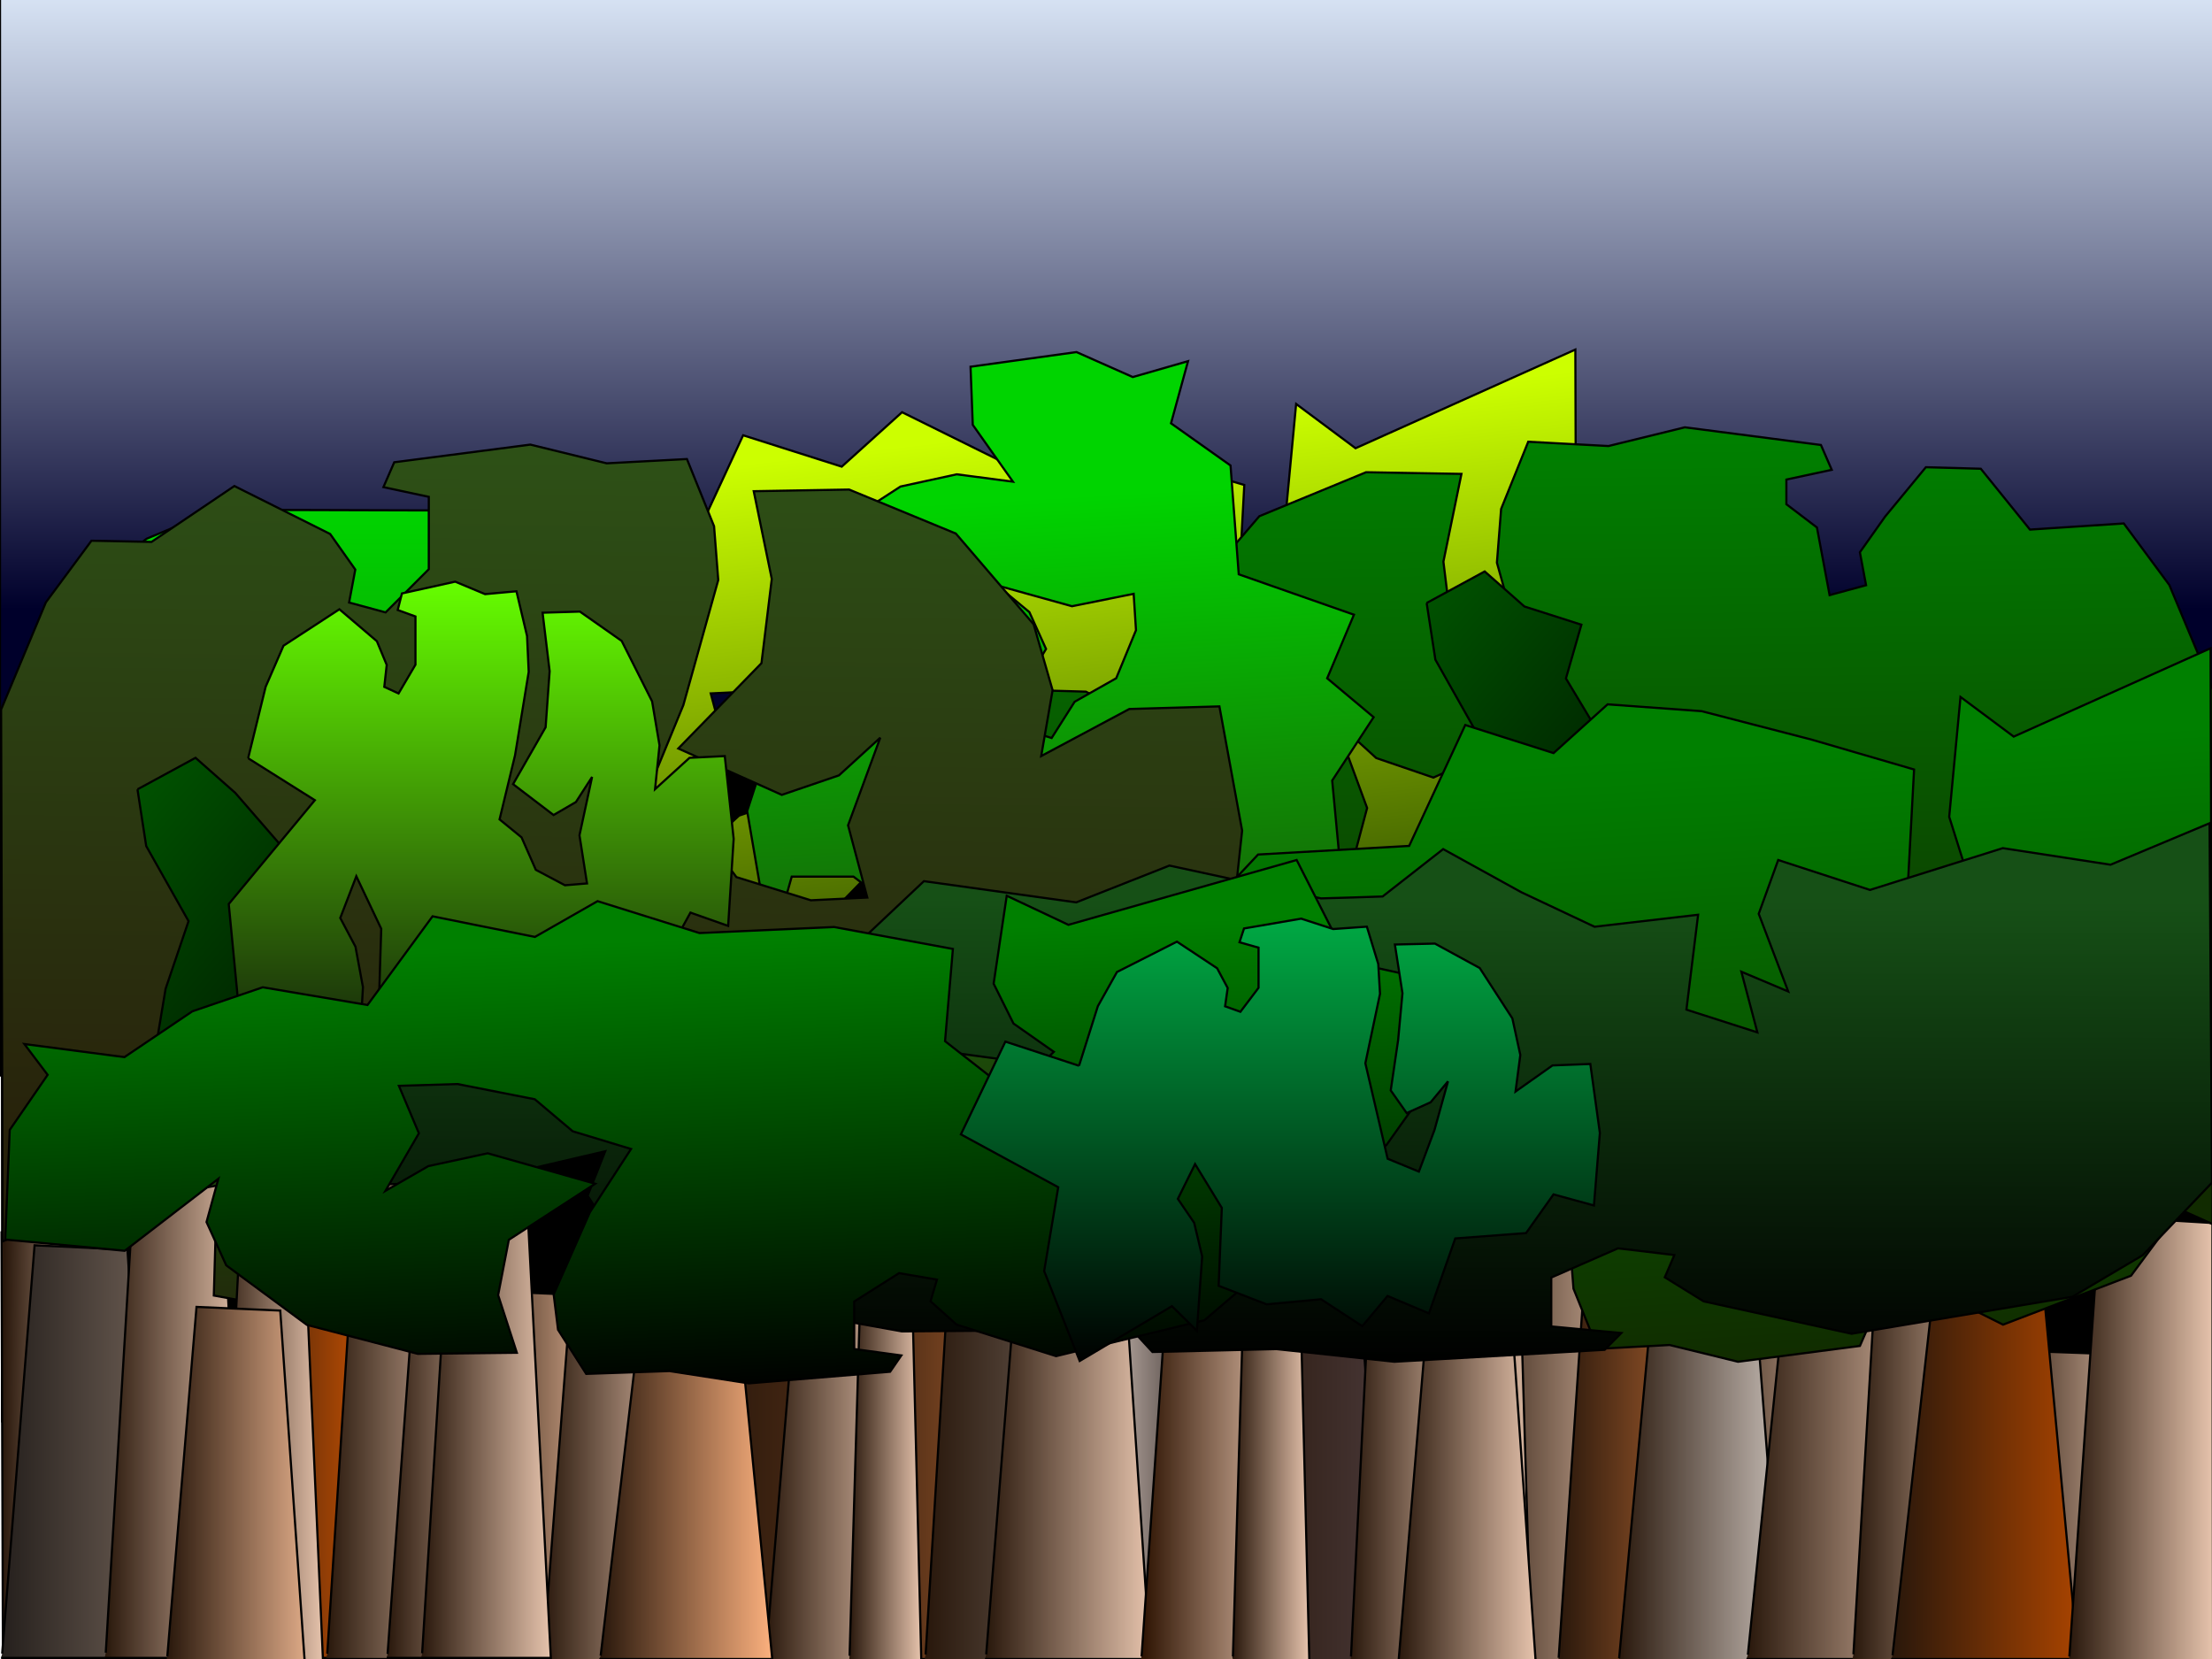
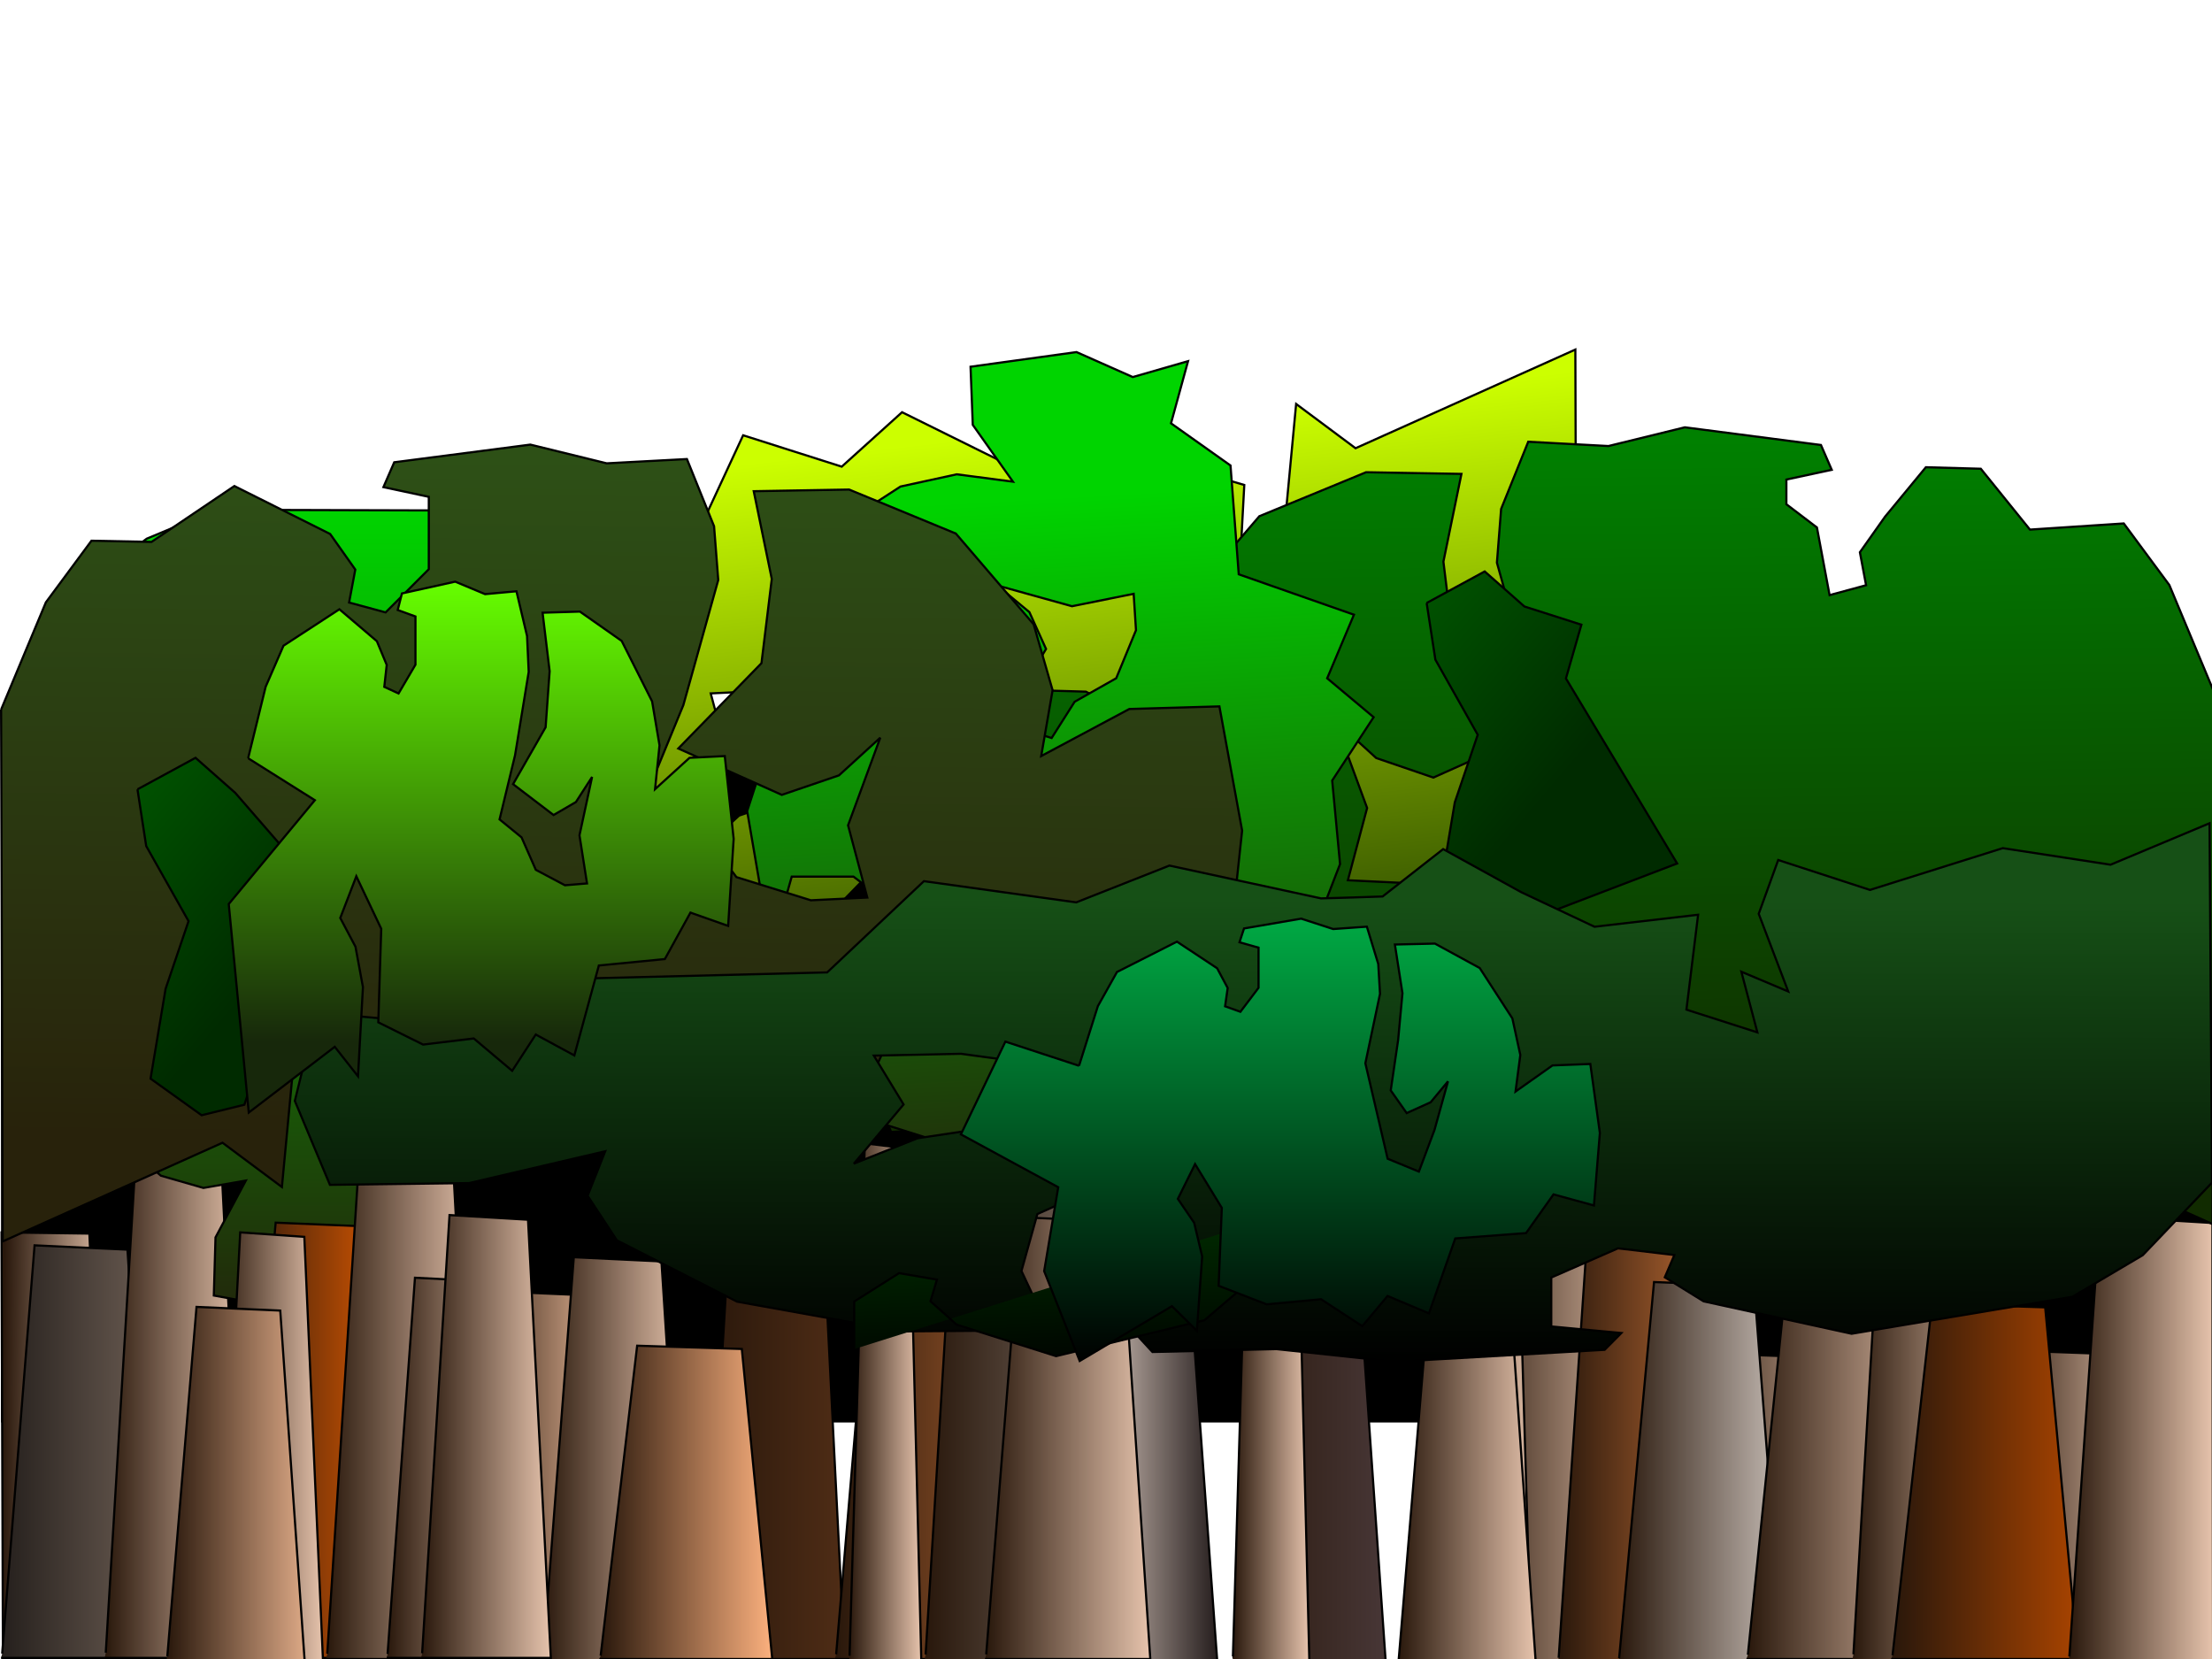
<svg xmlns="http://www.w3.org/2000/svg" xmlns:ns1="http://sodipodi.sourceforge.net/DTD/sodipodi-0.dtd" xmlns:ns2="http://www.inkscape.org/namespaces/inkscape" xmlns:xlink="http://www.w3.org/1999/xlink" id="svg49467" ns1:docname="bosque.two.svg" viewBox="0 0 1024 768" version="1.1" ns2:version="0.47 r22583">
  <defs id="defs49469">
    <linearGradient id="linearGradient50362" ns2:collect="always">
      <stop id="stop50364" style="stop-color:#002b00" offset="0" />
      <stop id="stop50366" style="stop-color:#005500" offset="1" />
    </linearGradient>
    <linearGradient id="linearGradient50263" ns2:collect="always">
      <stop id="stop50265" style="stop-color:#00d400" offset="0" />
      <stop id="stop50267" style="stop-color:#22280b" offset="1" />
    </linearGradient>
    <linearGradient id="linearGradient50249" ns2:collect="always">
      <stop id="stop50251" style="stop-color:#008000" offset="0" />
      <stop id="stop50253" style="stop-color:#112b00" offset="1" />
    </linearGradient>
    <linearGradient id="linearGradient49991" ns2:collect="always">
      <stop id="stop49993" style="stop-color:#28170b" offset="0" />
      <stop id="stop49995" style="stop-color:#e9c6af" offset="1" />
    </linearGradient>
    <linearGradient id="linearGradient50004" y2="672" xlink:href="#linearGradient49991" gradientUnits="userSpaceOnUse" x2="73.5" gradientTransform="matrix(.923 0 0 1.209 47.116 -161.34)" y1="672" x1="1.5" ns2:collect="always" />
    <linearGradient id="linearGradient50012" y2="672" gradientUnits="userSpaceOnUse" x2="73.5" gradientTransform="matrix(.901 0 0 .856 75.648 111.08)" y1="672" x1="1.5" ns2:collect="always">
      <stop id="stop50136" style="stop-color:#28170b" offset="0" />
      <stop id="stop50138" style="stop-color:#deaa87" offset="1" />
    </linearGradient>
    <linearGradient id="linearGradient50014" y2="672" xlink:href="#linearGradient49991" gradientUnits="userSpaceOnUse" x2="73.5" gradientTransform="matrix(.69 0 0 1.037 99.465 -27.647)" y1="672" x1="1.5" ns2:collect="always" />
    <linearGradient id="linearGradient50016" y2="672" gradientUnits="userSpaceOnUse" x2="73.5" gradientTransform="matrix(1.169 0 0 1.055 107.75 -42.72)" y1="672" x1="1.5" ns2:collect="always">
      <stop id="stop50216" style="stop-color:#28170b" offset="0" />
      <stop id="stop50218" style="stop-color:#ff6600" offset="1" />
    </linearGradient>
    <linearGradient id="linearGradient50024" y2="672" xlink:href="#linearGradient49991" gradientUnits="userSpaceOnUse" x2="73.5" gradientTransform="matrix(.845 0 0 .921 177.73 59.814)" y1="672" x1="1.5" ns2:collect="always" />
    <linearGradient id="linearGradient50026" y2="672" xlink:href="#linearGradient49991" gradientUnits="userSpaceOnUse" x2="73.5" gradientTransform="matrix(1 0 0 1.233 149.5 -178.93)" y1="672" x1="1.5" ns2:collect="always" />
    <linearGradient id="linearGradient50028" y2="672" gradientUnits="userSpaceOnUse" x2="73.5" gradientTransform="matrix(.944 0 0 .893 218.08 82.929)" y1="672" x1="1.5" ns2:collect="always">
      <stop id="stop50160" style="stop-color:#28170b" offset="0" />
      <stop id="stop50162" style="stop-color:#ffccaa" offset="1" />
    </linearGradient>
    <linearGradient id="linearGradient50032" y2="672" xlink:href="#linearGradient49991" gradientUnits="userSpaceOnUse" x2="73.5" gradientTransform="matrix(.944 0 0 .976 249.58 18.594)" y1="672" x1="1.5" ns2:collect="always" />
    <linearGradient id="linearGradient50052" y2="672" gradientUnits="userSpaceOnUse" x2="73.5" gradientTransform="matrix(1.127 0 0 .759 275.81 184.81)" y1="672" x1="1.5" ns2:collect="always">
      <stop id="stop50142" style="stop-color:#28170b" offset="0" />
      <stop id="stop50144" style="stop-color:#ffb380" offset="1" />
    </linearGradient>
    <linearGradient id="linearGradient50054" y2="672" gradientUnits="userSpaceOnUse" x2="73.5" gradientTransform="matrix(.923 0 0 1.215 324.12 -165.43)" y1="672" x1="1.5" ns2:collect="always">
      <stop id="stop50148" style="stop-color:#28170b" offset="0" />
      <stop id="stop50150" style="stop-color:#502d16" offset="1" />
    </linearGradient>
    <linearGradient id="linearGradient50056" y2="672" gradientUnits="userSpaceOnUse" x2="73.5" gradientTransform="matrix(1.169 0 0 1.092 384.75 -70.652)" y1="672" x1="1.5" ns2:collect="always">
      <stop id="stop50210" style="stop-color:#28170b" offset="0" />
      <stop id="stop50212" style="stop-color:#a05a2c" offset="1" />
    </linearGradient>
    <linearGradient id="linearGradient50058" y2="672" xlink:href="#linearGradient49991" gradientUnits="userSpaceOnUse" x2="73.5" gradientTransform="matrix(.471 0 0 1.255 392.35 -194.9)" y1="672" x1="1.5" ns2:collect="always" />
    <linearGradient id="linearGradient50060" y2="672" xlink:href="#linearGradient49991" gradientUnits="userSpaceOnUse" x2="73.5" gradientTransform="matrix(.901 0 0 .856 352.65 111.58)" y1="672" x1="1.5" ns2:collect="always" />
    <linearGradient id="linearGradient50064" y2="672" gradientUnits="userSpaceOnUse" x2="73.5" gradientTransform="matrix(1 0 0 1.301 426.5 -230.7)" y1="672" x1="1.5" ns2:collect="always">
      <stop id="stop50154" style="stop-color:#28170b" offset="0" />
      <stop id="stop50156" style="stop-color:#6c5d53" offset="1" />
    </linearGradient>
    <linearGradient id="linearGradient50066" y2="672" xlink:href="#linearGradient49991" gradientUnits="userSpaceOnUse" x2="73.5" gradientTransform="matrix(1.077 0 0 1.071 454.38 -54.283)" y1="672" x1="1.5" ns2:collect="always" />
    <linearGradient id="linearGradient50068" y2="672" gradientUnits="userSpaceOnUse" x2="73.5" gradientTransform="matrix(.944 0 0 1.079 526.58 -59.314)" y1="672" x1="1.5" ns2:collect="always">
      <stop id="stop50172" style="stop-color:#2b1100" offset="0" />
      <stop id="stop50174" style="stop-color:#e9c6af" offset="1" />
    </linearGradient>
    <linearGradient id="linearGradient50088" y2="672" gradientUnits="userSpaceOnUse" x2="73.5" gradientTransform="matrix(1 0 0 .948 569 41.709)" y1="672" x1="1.5" ns2:collect="always">
      <stop id="stop50166" style="stop-color:#28170b" offset="0" />
      <stop id="stop50168" style="stop-color:#483737" offset="1" />
    </linearGradient>
    <linearGradient id="linearGradient50090" y2="672" xlink:href="#linearGradient49991" gradientUnits="userSpaceOnUse" x2="73.5" gradientTransform="matrix(.831 0 0 1.317 623.75 -241.77)" y1="672" x1="1.5" ns2:collect="always" />
    <linearGradient id="linearGradient50092" y2="672" xlink:href="#linearGradient49991" gradientUnits="userSpaceOnUse" x2="73.5" gradientTransform="matrix(1.169 0 0 1.055 677.75 -40.72)" y1="672" x1="1.5" ns2:collect="always" />
    <linearGradient id="linearGradient50094" y2="672" xlink:href="#linearGradient49991" gradientUnits="userSpaceOnUse" x2="73.5" gradientTransform="matrix(.542 0 0 1.202 669.69 -152.31)" y1="672" x1="1.5" ns2:collect="always" />
    <linearGradient id="linearGradient50096" y2="672" xlink:href="#linearGradient49991" gradientUnits="userSpaceOnUse" x2="73.5" gradientTransform="matrix(.901 0 0 .856 645.65 113.08)" y1="672" x1="1.5" ns2:collect="always" />
    <linearGradient id="linearGradient50098" y2="672" xlink:href="#linearGradient49991" gradientUnits="userSpaceOnUse" x2="73.5" gradientTransform="matrix(.944 0 0 .751 788.08 193.49)" y1="672" x1="1.5" ns2:collect="always" />
    <linearGradient id="linearGradient50100" y2="672" gradientUnits="userSpaceOnUse" x2="73.5" gradientTransform="matrix(1.091 0 0 1.278 719.36 -211.11)" y1="672" x1="1.5" ns2:collect="always">
      <stop id="stop50184" style="stop-color:#28170b" offset="0" />
      <stop id="stop50186" style="stop-color:#c87137" offset="1" />
    </linearGradient>
    <linearGradient id="linearGradient50102" y2="672" gradientUnits="userSpaceOnUse" x2="73.5" gradientTransform="matrix(1.077 0 0 .921 747.38 61.814)" y1="672" x1="1.5" ns2:collect="always">
      <stop id="stop50178" style="stop-color:#28170b" offset="0" />
      <stop id="stop50180" style="stop-color:#c8beb7" offset="1" />
    </linearGradient>
    <linearGradient id="linearGradient50104" y2="672" gradientUnits="userSpaceOnUse" x2="73.5" gradientTransform="matrix(.944 0 0 1.079 819.58 -57.814)" y1="672" x1="1.5" ns2:collect="always">
      <stop id="stop50196" style="stop-color:#28170b" offset="0" />
      <stop id="stop50198" style="stop-color:#ffccaa" offset="1" />
    </linearGradient>
    <linearGradient id="linearGradient50116" y2="672" xlink:href="#linearGradient49991" gradientUnits="userSpaceOnUse" x2="73.5" gradientTransform="matrix(1.275 0 0 .987 806.59 10.052)" y1="672" x1="1.5" ns2:collect="always" />
    <linearGradient id="linearGradient50118" y2="672" xlink:href="#linearGradient49991" gradientUnits="userSpaceOnUse" x2="73.5" gradientTransform="matrix(.944 0 0 .751 924.58 191.99)" y1="672" x1="1.5" ns2:collect="always" />
    <linearGradient id="linearGradient50120" y2="672" xlink:href="#linearGradient49991" gradientUnits="userSpaceOnUse" x2="73.5" gradientTransform="matrix(1 0 0 1.338 856 -258.85)" y1="672" x1="1.5" ns2:collect="always" />
    <linearGradient id="linearGradient50122" y2="672" gradientUnits="userSpaceOnUse" x2="73.5" gradientTransform="matrix(1.218 0 0 .861 873.67 106.55)" y1="672" x1="1.5" ns2:collect="always">
      <stop id="stop50190" style="stop-color:#28170b" offset="0" />
      <stop id="stop50192" style="stop-color:#aa4400" offset="1" />
    </linearGradient>
    <linearGradient id="linearGradient50124" y2="672" xlink:href="#linearGradient49991" gradientUnits="userSpaceOnUse" x2="73.5" gradientTransform="matrix(.944 0 0 1.079 956.08 -59.314)" y1="672" x1="1.5" ns2:collect="always" />
    <linearGradient id="linearGradient50128" y2="672" xlink:href="#linearGradient49991" gradientUnits="userSpaceOnUse" x2="73.5" gradientTransform="matrix(.845 0 0 1.073 193.73 -56.793)" y1="672" x1="1.5" ns2:collect="always" />
    <linearGradient id="linearGradient50132" y2="672" xlink:href="#linearGradient49991" gradientUnits="userSpaceOnUse" x2="73.5" gradientTransform="matrix(.502 0 0 1.336 569.75 -256.83)" y1="672" x1="1.5" ns2:collect="always" />
    <linearGradient id="linearGradient50206" y2="686.75" gradientUnits="userSpaceOnUse" x2="564" y1="686.75" x1="496" ns2:collect="always">
      <stop id="stop50202" style="stop-color:#f4e3d7" offset="0" />
      <stop id="stop50204" style="stop-color:#241c1c" offset="1" />
    </linearGradient>
    <linearGradient id="linearGradient50226" y2="672" gradientUnits="userSpaceOnUse" x2="72" y1="672" ns2:collect="always">
      <stop id="stop50222" style="stop-color:#241f1c" offset="0" />
      <stop id="stop50224" style="stop-color:#6c5d53" offset="1" />
    </linearGradient>
    <linearGradient id="linearGradient50230" y2="673.22" xlink:href="#linearGradient49991" gradientUnits="userSpaceOnUse" x2="73.224" gradientTransform="matrix(.69 0 0 1.037 -.035 -29.147)" y1="672" x1="1.5" ns2:collect="always" />
    <linearGradient id="linearGradient50243" y2="528.09" gradientUnits="userSpaceOnUse" x2="249.52" y1="212" x1="253.5" ns2:collect="always">
      <stop id="stop50239" style="stop-color:#2d5016" offset="0" />
      <stop id="stop50241" style="stop-color:#28220b" offset="1" />
    </linearGradient>
    <linearGradient id="linearGradient50247" y2="528.09" xlink:href="#linearGradient50249" gradientUnits="userSpaceOnUse" x2="249.52" gradientTransform="matrix(-1 0 0 1 1025.5 -8)" y1="212" x1="253.5" ns2:collect="always" />
    <linearGradient id="linearGradient50257" y2="233.09" gradientUnits="userSpaceOnUse" x2="216.52" gradientTransform="matrix(-1 0 0 -1 730.52 736.5)" y1="537" x1="250.5" ns2:collect="always">
      <stop id="stop50301" style="stop-color:#ccff00" offset="0" />
      <stop id="stop50303" style="stop-color:#112b00" offset="1" />
    </linearGradient>
    <linearGradient id="linearGradient50261" y2="390.25" xlink:href="#linearGradient50263" gradientUnits="userSpaceOnUse" x2="575.79" gradientTransform="matrix(0 .645 .645 0 -111.79 235.67)" y1="390.25" x1="-.275" ns2:collect="always" />
    <linearGradient id="linearGradient50271" y2="390.25" xlink:href="#linearGradient50263" gradientUnits="userSpaceOnUse" x2="-23.22" gradientTransform="matrix(0 -.645 .853 0 170.25 533.83)" y1="353.92" x1="469.55" ns2:collect="always" />
    <linearGradient id="linearGradient50277" y2="205.26" xlink:href="#linearGradient50249" gradientUnits="userSpaceOnUse" x2="194.8" gradientTransform="matrix(-.896 0 0 -.895 1024.5 814.7)" y1="522.45" x1="213.3" ns2:collect="always" />
    <linearGradient id="linearGradient50281" y2="205.08" gradientUnits="userSpaceOnUse" x2="215.52" gradientTransform="matrix(-1.545 0 0 -.676 1024.8 769.5)" y1="522.45" x1="213.3" ns2:collect="always">
      <stop id="stop50289" style="stop-color:#165016" offset="0" />
      <stop id="stop50291" style="stop-color:#000000" offset="1" />
    </linearGradient>
    <linearGradient id="linearGradient50285" y2="205.26" gradientUnits="userSpaceOnUse" x2="194.8" gradientTransform="matrix(-1.038 0 0 -.657 601.54 775.6)" y1="522.45" x1="213.3" ns2:collect="always">
      <stop id="stop50295" style="stop-color:#008000" offset="0" />
      <stop id="stop50297" style="stop-color:#000000" offset="1" />
    </linearGradient>
    <linearGradient id="linearGradient50307" y2="575.58" gradientUnits="userSpaceOnUse" x2="276.29" gradientTransform="matrix(.42 0 0 .555 499.31 311.02)" y1="204.92" x1="276.29" ns2:collect="always">
      <stop id="stop50311" style="stop-color:#00aa44" offset="0" />
      <stop id="stop50313" style="stop-color:#000000" offset="1" />
    </linearGradient>
    <linearGradient id="linearGradient50325" y2="482.15" gradientUnits="userSpaceOnUse" x2="222.76" y1="268.77" x1="222.76" ns2:collect="always">
      <stop id="stop50321" style="stop-color:#66ff00" offset="0" />
      <stop id="stop50323" style="stop-color:#17280b" offset="1" />
    </linearGradient>
    <linearGradient id="linearGradient50335" y2="282.01" gradientUnits="userSpaceOnUse" x2="513.36" y1="-1.832" x1="513.36" ns2:collect="always">
      <stop id="stop50331" style="stop-color:#d7e3f4" offset="0" />
      <stop id="stop50333" style="stop-color:#00002b" offset="1" />
    </linearGradient>
    <linearGradient id="linearGradient50368" y2="300.81" xlink:href="#linearGradient50362" gradientUnits="userSpaceOnUse" x2="671.25" gradientTransform="matrix(1 0 0 1.147 -608.11 5.187)" y1="373.43" x1="745.21" ns2:collect="always" />
    <linearGradient id="linearGradient50372" y2="300.81" xlink:href="#linearGradient50362" gradientUnits="userSpaceOnUse" x2="671.25" gradientTransform="matrix(1 0 0 1.147 -11.314 -81.08)" y1="373.43" x1="745.21" ns2:collect="always" />
  </defs>
  <ns1:namedview id="base" bordercolor="#666666" ns2:pageshadow="2" ns2:window-y="24" pagecolor="#ffffff" ns2:window-height="1005" ns2:window-maximized="1" ns2:zoom="0.70710678" ns2:window-x="0" showgrid="false" borderopacity="1.0" ns2:current-layer="layer1" ns2:cx="714.37777" ns2:cy="400.53198" ns2:window-width="1920" ns2:pageopacity="0.0" ns2:document-units="px" />
  <g id="layer1" ns2:label="Layer 1" ns2:groupmode="layer">
-     <rect id="rect50327" style="fill-rule:evenodd;stroke:#000000;stroke-width:1px;fill:url(#linearGradient50335)" height="499.22" width="1026.7" y="-1.332" x="0" />
    <rect id="rect50273" style="fill-rule:evenodd;stroke:#000000;stroke-width:1px;fill:#000000" height="328" width="1024" y="330" x="1" />
    <path id="path50228" ns1:nodetypes="ccccc" style="stroke:#000000;stroke-width:1px;fill:url(#linearGradient50230)" d="m1.345 764.93-0.648-194.43 40.676 0.57 8.627 195.93h-49" />
    <path id="path49477" ns1:nodetypes="ccccc" style="stroke:#000000;stroke-width:1px;fill:url(#linearGradient50226)" d="m1 765.5 15-189 43 2 12.5 189h-71" />
    <path id="path50002" ns1:nodetypes="ccccc" style="stroke:#000000;stroke-width:1px;fill:url(#linearGradient50004)" d="m48.961 765.08 13.838-228.58 39.671 2.42 11.53 228.58h-65.5" />
    <path id="path50259" ns1:nodetypes="ccccccccccccccccccccccccccccccccccccccccccccccccccccccccccc" style="stroke:#000000;stroke-width:1px;fill:url(#linearGradient50261)" d="m99.957 235.99-32.017 13.38-18.379 13.607-16.318 42.665 14.307 28.594 10.614 7.507 9.836-1.85 2.95 10.893-12.892 12.898h-21.593l-2.901-13.543-7.413 3.225-5.273 40.632 5.586 22.804-1.28 23.95 20.056 8.098 16.04 1.253 37.349-10.426 28.72-11.824 8.042 16.78 14.541 10.896 6.915 22.228-0.814 16.845-21.562-5.746-10.317 3.795-15.82 5.82 11.232-12.333 5.826-17.063-13.835-30.903-25.461 24.829-25.132 3.077-26.186-5.384-0.495 28.478 13.139 31.872 27.072 23.217 19.668 5.662 19.651-3.405-14.044 26.3-0.782 26.906 37.063 6.783 38.997-4.203-5.955-28.771 20.806-19.535 2.874-50.366 40.286-18.703-9.363-29.438 16.246-18.007-14.489-29.313 2.744-38.68-9.963-34.183-41.897 2.257-23.527-19.025 18.693-12.253 12.855 11.606 18.105 5.702 39.944-3.765-13.214-17.735 29.443-65.628-158.68-0.476" />
    <path id="path50006" ns1:nodetypes="ccccc" style="stroke:#000000;stroke-width:1px;fill:url(#linearGradient50016)" d="m110.08 765.39 17.535-199.39 50.268 2.11 14.613 199.39h-83" />
    <path id="path50008" ns1:nodetypes="ccccc" style="stroke:#000000;stroke-width:1px;fill:url(#linearGradient50014)" d="m100.85 766.43 10.352-195.93 29.676 2.073 8.627 195.93h-49" />
    <path id="path50010" ns1:nodetypes="ccccc" style="stroke:#000000;stroke-width:1px;fill:url(#linearGradient50012)" d="m77.451 766.79 13.521-161.79 38.758 1.71 11.27 161.79h-64" />
    <path id="path50018" ns1:nodetypes="ccccc" style="stroke:#000000;stroke-width:1px;fill:url(#linearGradient50028)" d="m219.97 766.71 14.155-168.71 40.577 1.785 11.796 168.71h-67" />
    <path id="path50020" ns1:nodetypes="ccccc" style="stroke:#000000;stroke-width:1px;fill:url(#linearGradient50026)" d="m151.5 765.53 15-233.03 43 2.466l12.5 233.03h-71" />
    <path id="path50022" ns1:nodetypes="ccccc" style="stroke:#000000;stroke-width:1px;fill:url(#linearGradient50024)" d="m179.42 765.66 12.68-174.16 36.34 1.84 10.56 174.16h-60" />
    <path id="path50036" ns1:nodetypes="ccccc" style="stroke:#000000;stroke-width:1px;fill:url(#linearGradient50054)" d="m325.96 765.57 13.84-229.71 39.67 2.43 11.53 229.71h-65.5" />
    <path id="path50038" ns1:nodetypes="ccccc" style="stroke:#000000;stroke-width:1px;fill:url(#linearGradient50056)" d="m387.08 765.82 17.535-206.39 50.268 2.184 14.613 206.39h-83" />
-     <path id="path50042" ns1:nodetypes="ccccc" style="stroke:#000000;stroke-width:1px;fill:url(#linearGradient50060)" d="m354.45 767.29 13.52-161.79 38.76 1.71 11.27 161.79h-64" />
    <path id="path50040" ns1:nodetypes="ccccc" style="stroke:#000000;stroke-width:1px;fill:url(#linearGradient50058)" d="m393.29 766.49 7.066-237.21 20.255 2.51 5.888 237.21h-33.444" />
    <path id="path50044" ns1:nodetypes="ccccc" style="stroke:#000000;stroke-width:1px;fill:url(#linearGradient50206)" d="m496.97 767.28 14.155-162.78 40.577 1.722 11.796 162.78h-67" />
    <path id="path50046" ns1:nodetypes="ccccc" style="stroke:#000000;stroke-width:1px;fill:url(#linearGradient50064)" d="m428.5 765.9 15-245.9l43 2.602 12.5 245.9h-71" />
    <path id="path50048" ns1:nodetypes="ccccc" style="stroke:#000000;stroke-width:1px;fill:url(#linearGradient50066)" d="m456.54 765.86 16.162-202.36 46.331 2.141 13.468 202.36h-76.5" />
-     <path id="path50050" ns1:nodetypes="ccccc" style="stroke:#000000;stroke-width:1px;fill:url(#linearGradient50068)" d="m528.47 766.84 14.155-203.84 40.577 2.157l11.8 203.84h-67" />
    <path id="path50070" ns1:nodetypes="ccccc" style="stroke:#000000;stroke-width:1px;fill:url(#linearGradient50088)" d="m571 767.6 15-179.1l43 1.895 12.5 179.1h-71" />
-     <path id="path50072" ns1:nodetypes="ccccc" style="stroke:#000000;stroke-width:1px;fill:url(#linearGradient50090)" d="m625.42 766.87 12.465-248.87 35.732 2.634 10.387 248.87h-59" />
    <path id="path50074" ns1:nodetypes="ccccc" style="stroke:#000000;stroke-width:1px;fill:url(#linearGradient50092)" d="m680.08 767.39 17.535-199.39 50.268 2.11 14.613 199.39h-83" />
    <path id="path50076" ns1:nodetypes="ccccc" style="stroke:#000000;stroke-width:1px;fill:url(#linearGradient50094)" d="m670.77 768.1 8.134-227.1 23.317 2.403 6.778 227.1h-38.5" />
    <path id="path50078" ns1:nodetypes="ccccc" style="stroke:#000000;stroke-width:1px;fill:url(#linearGradient50096)" d="m647.45 768.79 13.52-161.79 38.76 1.71 11.27 161.79h-64" />
    <path id="path50080" ns1:nodetypes="ccccc" style="stroke:#000000;stroke-width:1px;fill:url(#linearGradient50098)" d="m789.97 769 14.16-142 40.57 1.5 11.8 142h-67" />
    <path id="path50082" ns1:nodetypes="ccccc" style="stroke:#000000;stroke-width:1px;fill:url(#linearGradient50100)" d="m721.55 767.45 16.373-241.45 46.937 2.555 13.644 241.45h-77.5" />
    <path id="path50084" ns1:nodetypes="ccccc" style="stroke:#000000;stroke-width:1px;fill:url(#linearGradient50102)" d="m749.54 767.66 16.16-174.16 46.33 1.84 13.47 174.16h-76.5" />
    <path id="path50086" ns1:nodetypes="ccccc" style="stroke:#000000;stroke-width:1px;fill:url(#linearGradient50104)" d="m821.47 768.34 14.155-203.84 40.577 2.157l11.8 203.84h-67" />
    <path id="path50106" ns1:nodetypes="ccccc" style="stroke:#000000;stroke-width:1px;fill:url(#linearGradient50116)" d="m809.14 766.03 19.12-186.53 54.81 1.974 15.933 186.53h-90.5" />
    <path id="path50108" ns1:nodetypes="ccccc" style="stroke:#000000;stroke-width:1px;fill:url(#linearGradient50118)" d="m926.47 767.5 14.16-142 40.57 1.5 11.8 142h-67" />
    <path id="path50110" ns1:nodetypes="ccccc" style="stroke:#000000;stroke-width:1px;fill:url(#linearGradient50120)" d="m858 765.82 15-252.82 43 2.675 12.5 252.82h-71" />
    <path id="path50112" ns1:nodetypes="ccccc" style="stroke:#000000;stroke-width:1px;fill:url(#linearGradient50122)" d="m876.11 766.28 18.27-162.78 52.39 1.72 15.23 162.78h-86.5" />
    <path id="path50114" ns1:nodetypes="ccccc" style="stroke:#000000;stroke-width:1px;fill:url(#linearGradient50124)" d="m957.97 766.84 14.155-203.84 52.077 3.157 0.296 202.84h-67" />
    <path id="path50030" ns1:nodetypes="ccccc" style="stroke:#000000;stroke-width:1px;fill:url(#linearGradient50032)" d="m251.47 766.55 14.16-184.55 40.57 1.95 11.8 184.55h-67" />
    <path id="path50126" ns1:nodetypes="ccccc" style="stroke:#000000;stroke-width:1px;fill:url(#linearGradient50128)" d="m195.42 765.35 12.676-202.85 36.338 2.147 10.563 202.85h-60" />
    <path id="path50130" ns1:nodetypes="ccccc" style="stroke:#000000;stroke-width:1px;fill:url(#linearGradient50132)" d="m570.75 766.83 7.531-252.57 21.588 2.673 6.276 252.57h-35.645" />
    <path id="path50034" ns1:nodetypes="ccccc" style="stroke:#000000;stroke-width:1px;fill:url(#linearGradient50052)" d="m278.06 766.48 16.901-143.52 48.451 1.519 14.084 143.52h-80" />
    <path id="path50255" ns1:nodetypes="ccccccccccccccccccccccccccccccccccccccccccccccccccccccccccc" style="stroke:#000000;stroke-width:1px;fill:url(#linearGradient50257)" d="m730.02 408-20.746 49.671-21.098 28.513-66.156 25.316-44.337-22.196-11.641-16.467 2.868-15.26-16.891-4.577-20 20v33.5l21 4.5-5 11.5-63.004 8.181-35.36-8.666-37.137 1.986-12.557-31.115-1.944-24.885 16.166-57.944 18.334-44.556-26.019-12.477-16.895-22.559-34.466-10.728-26.119 1.264 8.909 33.452-5.885 16.005-9.024 24.543 19.124-17.425 26.458-9.039 47.918 21.464-38.5 39.5-4.771 38.99 8.348 40.626-44.157 0.768-49.42-20.383-36-42-8.779-30.513 5.279-30.487-40.781 21.787-41.719 1.213-10.517-57.499 6.517-60.501 44.612 9.238 30.291-32.279 78.097-4.459 29-62.5 45.646 14.525 27.921-25.204 45.452 22.479 59.976-4.257 53.004 15.457-3.5 65 29.5 36.5 19-29-17.996-19.943-8.842-28.088 5.838-61.969 27.5 20.5 101.76-45.678 0.738 246.18" />
    <path id="path50245" ns1:nodetypes="cccccccccccccccccccccccccccccccccccccccccccccccccccccccccccccc" style="stroke:#000000;stroke-width:1px;fill:url(#linearGradient50247)" d="m1025 320.5-20.746-49.671-21.098-28.513-43.424 2.85l-22.76-28.17-25.435-0.704-18.901 22.9-11.641 16.467 2.868 15.26-16.891 4.577-5.858-31.314-14.142-10.759v-11.427l21-4.5-5-11.5-63.004-8.181-35.36 8.666-37.137-1.986-12.557 31.115-1.944 24.885 16.166 57.944 18.334 44.556-26.019 12.477-16.895 22.559-34.466 10.728-26.119-1.264 8.909-33.452-5.885-16.005-9.024-24.543 19.124 17.425 26.458 9.039 47.918-21.464-38.5-39.5-4.771-38.99 8.348-40.626-44.157-0.768-49.41 20.36-36 42-8.779 30.513 5.28 30.49-40.78-21.79-41.72-1.21-10.52 57.5 6.52 60.5 44.612-9.238 30.291 32.279 78.097 4.459 29 62.5 45.646-14.525 27.921 25.204 45.452-22.479 59.976 4.257 53-15.46-3.5-65 29.5-36.5 19 29-17.996 19.943-8.842 28.088 5.838 61.969 27.5-20.5 101.76 45.678 0.738-246.18" />
    <path id="path50269" ns1:nodetypes="ccccccccccccccccccccccccccccccccccccccccccccccccccccccccccccc" style="stroke:#000000;stroke-width:1px;fill:url(#linearGradient50271)" d="m450.57 533.51-42.386-13.38-24.331-13.607-21.603-42.665 18.94-28.594 14.052-7.507 13.022 1.85 3.906-10.893-17.067-12.898h-28.586l-3.84 13.543-9.813-3.225-6.981-40.632 7.395-22.804-1.694-23.95 26.551-8.098 21.235-1.253 49.445 10.426 38.021 11.824 10.647-16.78 19.25-10.896 9.154-22.228-1.078-16.845-28.546 5.746-13.658-3.795-20.943-5.82 14.87 12.333 7.713 17.063-18.316 30.903-33.706-24.829-33.271-3.077-34.667 5.384-0.655-28.478 17.394-31.872 35.84-23.217 26.037-5.662 26.016 3.405-18.592-26.3-1.035-26.906 49.066-6.783 26.048 11.56 25.579-7.357-7.883 28.771 27.545 19.535 3.805 50.366 53.333 18.703-12.395 29.438 21.508 18.007-19.182 29.313 3.632 38.68-13.19 34.183-55.466-2.257-31.146 19.025 24.746 12.253 17.018-11.606 23.968-5.702 52.88 3.765-17.493 17.735 38.978 65.628-123.63 15.273-86.438-14.797" />
    <path id="path50232" ns1:nodetypes="cccccccccccccccccccccccccccccccccccccccccccccccccccccccccccc" style="stroke:#000000;stroke-width:1px;fill:url(#linearGradient50243)" d="m0.5 328.5 20.746-49.671 21.098-28.513 27.797 0.554l38.359-25.87 44.337 22.196 11.641 16.467-2.868 15.26 16.89 4.58 20-20v-33.5l-21-4.5 5-11.5 63.004-8.181 35.36 8.666 37.14-1.98 12.56 31.11 1.94 24.89-16.17 57.94-18.33 44.56 26.019 12.477 16.895 22.559 34.466 10.728 26.12-1.26-8.91-33.45 5.89-16.01 9.02-24.54-19.12 17.43-26.46 9.03-47.92-21.46 38.5-39.5 4.771-38.99-8.348-40.626 44.157-0.768 49.42 20.38 36 42 8.779 30.513-5.28 30.49 40.78-21.79 41.72-1.21 10.52 57.5-6.52 60.5-44.61-9.24-30.29 32.28-78.1 4.46-29 62.5-45.646-14.525-27.921 25.204-45.452-22.479-59.976 4.257-53-15.46 3.5-65-29.5-36.5-19 29 17.996 19.943 8.842 28.088-5.84 61.97-27.5-20.5-101.76 45.68-0.74-246.18" />
    <path id="path50370" style="stroke:#000000;stroke-width:1px;fill:url(#linearGradient50372)" d="m660.44 279.14 26.87-14.6 18.385 16.222 26.378 8.433-7.157 24.884 51.49 85.644-66.468 25.414-19.799 4.867-23.641-16.934 6.967-41.616 10.619-31.299-19.604-34.775-4.04-26.239" ns1:nodetypes="ccccccccccccc" ns2:path-effect="#path-effect50374" ns2:original-d="m 660.43773,279.13964 26.87006,-14.59968 18.38478,16.22187 26.37849,8.4327 -7.15745,24.88396 51.48963,85.64365 -66.46803,25.41425 -19.79899,4.86656 -23.64076,-16.93449 6.96743,-41.61596 10.61881,-31.29939 -19.6045,-34.77486 -4.03947,-26.23861 z" />
-     <path id="path50275" ns1:nodetypes="ccccccccccccccccccccccccccccccccccccccccccccccccccccccccccc" style="stroke:#000000;stroke-width:1px;fill:url(#linearGradient50277)" d="m1024 520.54-18.579 44.479-18.895 25.532-59.247 22.669-39.706-19.875-10.425-14.746 2.568-13.665-15.127-4.099-17.911 17.909v29.998l18.807 4.03-4.478 10.298-56.424 7.326-31.667-7.76-33.258 1.778-11.245-27.862-1.74-22.284 14.478-51.887 16.419-39.898-23.302-11.172-15.131-20.201-30.867-9.606-23.392 1.131 7.979 29.955-5.271 14.332-8.082 21.977 17.127-15.604 23.695-8.094 42.914 19.22-34.479 35.371-4.272 34.914 7.476 36.379-39.546 0.688-44.258-18.252-32.24-37.609-7.862-27.323 4.728-27.3-36.522 19.51-37.362 1.086-9.419-51.489 5.836-54.176 39.953 8.272 27.127-28.905 69.941-3.993 25.971-55.966 40.879 13.007 25.005-22.57 43.534 3.158 50.884 13.159 47.469 13.841-3.135 58.205 26.419 32.684 17.016-25.968-16.117-17.859-7.918-25.151 5.228-55.491 24.628 18.357 91.135-40.903 0.661 220.44" />
    <path id="path50279" ns1:nodetypes="cccccccccccccccccccccccccccccccccccccccccccccccccccccccccccccccc" style="stroke:#000000;stroke-width:1px;fill:url(#linearGradient50281)" d="m1024 547.48-32.049 33.571-32.593 19.271-102.2 17.11-68.491-15.001-17.982-11.13 4.43-10.314-26.093-3.094-30.896 13.517v22.642l32.441 3.041-7.724 7.772-97.328 5.529-54.624-5.857-57.369 1.342-19.397-21.029-3.002-16.819 24.974-39.162 28.322-30.114-40.195-8.432-26.1-15.247-53.243-7.251-40.349 0.854 13.763 22.609-9.091 10.817-13.941 16.588 29.543-11.777 40.873-6.109 74.024 14.507-59.475 26.697-7.37 26.352 12.896 27.458-68.214 0.519-76.344-13.776-55.613-28.386-13.562-20.622 8.156-20.605-62.998 14.725-64.448 0.82-16.247-38.862 10.067-40.89 68.917 6.244 46.794-21.817 120.65-3.014 44.799-42.242 70.514 9.817 43.133-17.035 70.215 15.193c11.668-0.295 19.177-0.59 28.478-0.884l28.033-21.933 36.14 19.94 33.929 16.004 47.952-5.556-5.407 43.931 32.844 10.527-7.418-28.085 21.697 9.148-13.659-35.954 9.018-24.912 42.482 13.855 61.496-19.342 49.887 7.665 45.82-19.195 1.14 166.38" />
    <path id="path50358" style="stroke:#000000;stroke-width:1px;fill:url(#linearGradient50368)" d="m63.64 365.41 26.87-14.6 18.385 16.222 27.706 31.902-9.322 68.673-14.142 43.799-19.799 4.867-23.641-16.934 6.967-41.616 10.619-31.299-19.604-34.775-4.04-26.239" ns1:nodetypes="cccccccccccc" ns2:path-effect="#path-effect50360" ns2:original-d="m 63.639608,365.40667 26.87006,-14.59968 18.384782,16.22187 27.70632,31.90245 -9.32155,68.67308 -14.14213,43.79903 -19.798992,4.86656 -23.64076,-16.93449 6.96743,-41.61596 10.61881,-31.29939 -19.6045,-34.77486 -4.03947,-26.23861 z" />
    <path id="path50315" ns1:nodetypes="ccccccccccccccccccccccccccccccccccccccccccccccccccccccccccccc" style="stroke:#000000;stroke-width:1px;fill:url(#linearGradient50325)" d="m114.87 351.01 8.116-33.094 8.254-18.997 25.881-16.867 17.345 14.788 4.554 10.971-1.122 10.167 6.608 3.05 7.824-13.325v-22.32l-8.216-2.998 1.956-7.662 24.648-5.451 13.833 5.774 14.528-1.323 4.912 20.731 0.76 16.58-6.324 38.606-7.172 29.686 10.179 8.313 6.61 15.03 13.484 7.148 10.218-0.842-3.485-22.288 2.302-10.664 3.53-16.352-7.481 11.61-10.351 6.022-18.746-14.301 15.062-26.317 1.866-25.977-3.266-27.067 17.275-0.512 19.334 13.581 14.084 27.983 3.435 20.329-2.065 20.313 15.954-14.516 16.321-0.808 4.114 38.31-2.55 40.309-17.453-6.155-11.85 21.507-30.553 2.971-11.345 41.641-17.857-9.678-10.923 16.793-17.781-14.977-23.463 2.836-20.736-10.299 1.369-43.307-11.541-24.319-7.433 19.322 7.04 13.288 3.459 18.714-2.284 41.288-10.758-13.658-39.811 30.434-9.265-96.53 39.86-48.067-30.884-19.423" />
-     <path id="path50283" ns1:nodetypes="cccccccccccccccccccccccccccccccccccccccccccccccccccccccccccccccc" style="stroke:#000000;stroke-width:1px;fill:url(#linearGradient50285)" d="m601.02 559.81-21.54 32.628-21.906 18.73-68.689 16.63-46.034-14.58-12.086-10.817 2.978-10.024-17.538-3.007-20.766 13.138v22.006l21.804 2.956-5.191 7.554-65.416 5.374-36.714-5.693-38.559 1.304-13.037-20.439-2.018-16.347 16.786-38.063 19.036-29.268-27.016-8.196-17.542-14.819-35.786-7.047-27.119 0.83 9.251 21.974-6.11 10.514-9.37 16.122 19.856-11.447 27.471-5.938 49.753 14.1-39.974 25.947-4.953 25.612 8.667 26.687-45.848 0.504-51.312-13.39-37.379-27.589-9.116-20.043 5.482-20.027-43.343 33.34-55.317-5.2 2.08-50.77 17.548-25.48-10.782-14.27 46.32 6.068 31.451-21.204 32.59-11.128 48.498 8.199 30.11-41.056 47.394 9.541 28.991-16.557 47.193 14.766 62.273-2.796 55.034 10.154-3.634 42.698 30.63 23.976 19.728-19.05-18.685-13.101-9.18-18.45 6.061-40.707 28.553 13.466 105.66-30.005 23.949 47.081 67.354 14.812-49.73 70.033-40.806 29.785" />
+     <path id="path50283" ns1:nodetypes="cccccccccccccccccccccccccccccccccccccccccccccccccccccccccccccccc" style="stroke:#000000;stroke-width:1px;fill:url(#linearGradient50285)" d="m601.02 559.81-21.54 32.628-21.906 18.73-68.689 16.63-46.034-14.58-12.086-10.817 2.978-10.024-17.538-3.007-20.766 13.138v22.006" />
    <path id="path50305" ns1:nodetypes="cccccccccccccccccccccccccccccccccccccccccccccccccccccccccccc" style="stroke:#000000;stroke-width:1px;fill:url(#linearGradient50307)" d="m499.52 493.37 8.706-27.573 8.854-15.828 27.763-14.053 18.607 12.321 4.885 9.141-1.204 8.471 7.088 2.541 8.393-11.102v-18.596l-8.813-2.498 2.098-6.384 26.44-4.541 14.839 4.811 15.585-1.102 5.27 17.272 0.816 13.814-6.785 32.165 10.316 44.182 14.464 5.955 7.222-19.271 2.47-8.885 3.787-13.624-8.026 9.673-11.104 5.018-7.382-10.501 3.429-23.341 2.002-21.644-3.503-22.552 18.531-0.426 20.74 11.315 15.108 23.315 3.684 16.938-2.216 16.924 17.114-12.094 17.508-0.673 4.414 31.919-2.735 33.584-18.722-5.128-12.712 17.919-32.775 2.475-12.17 34.694-19.156-8.063-11.718 13.991-19.075-12.478-25.17 2.363-22.244-8.581 1.469-36.082-12.38-20.262-7.974 16.098 7.552 11.071 3.711 15.592-2.45 34.4-11.541-11.38-42.706 25.356-16.454-41.596 6.515-38.83-45.065-24.472 20.598-42.936 34.096 11.178" />
  </g>
</svg>